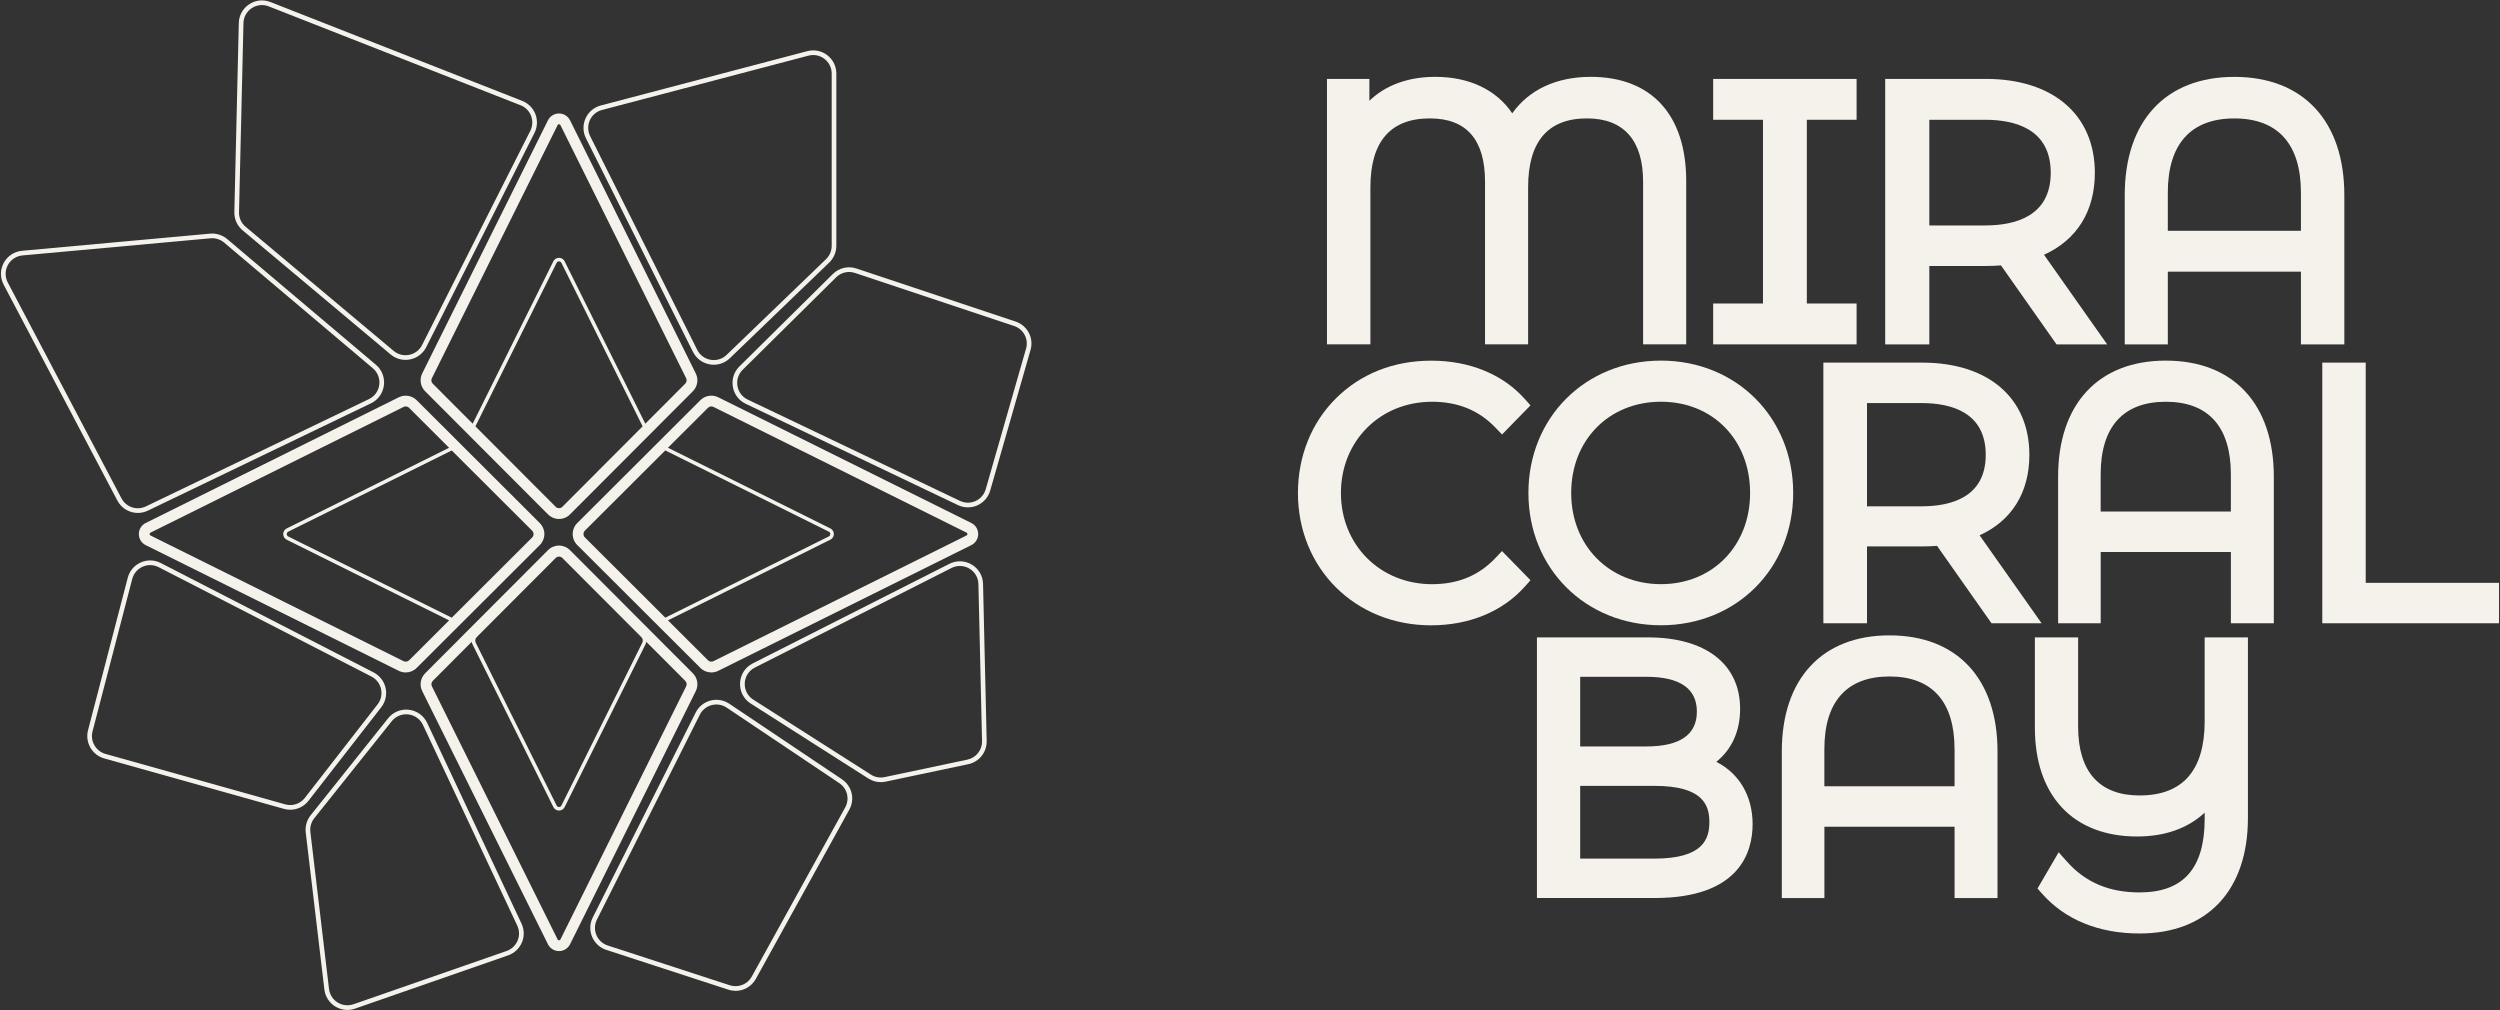
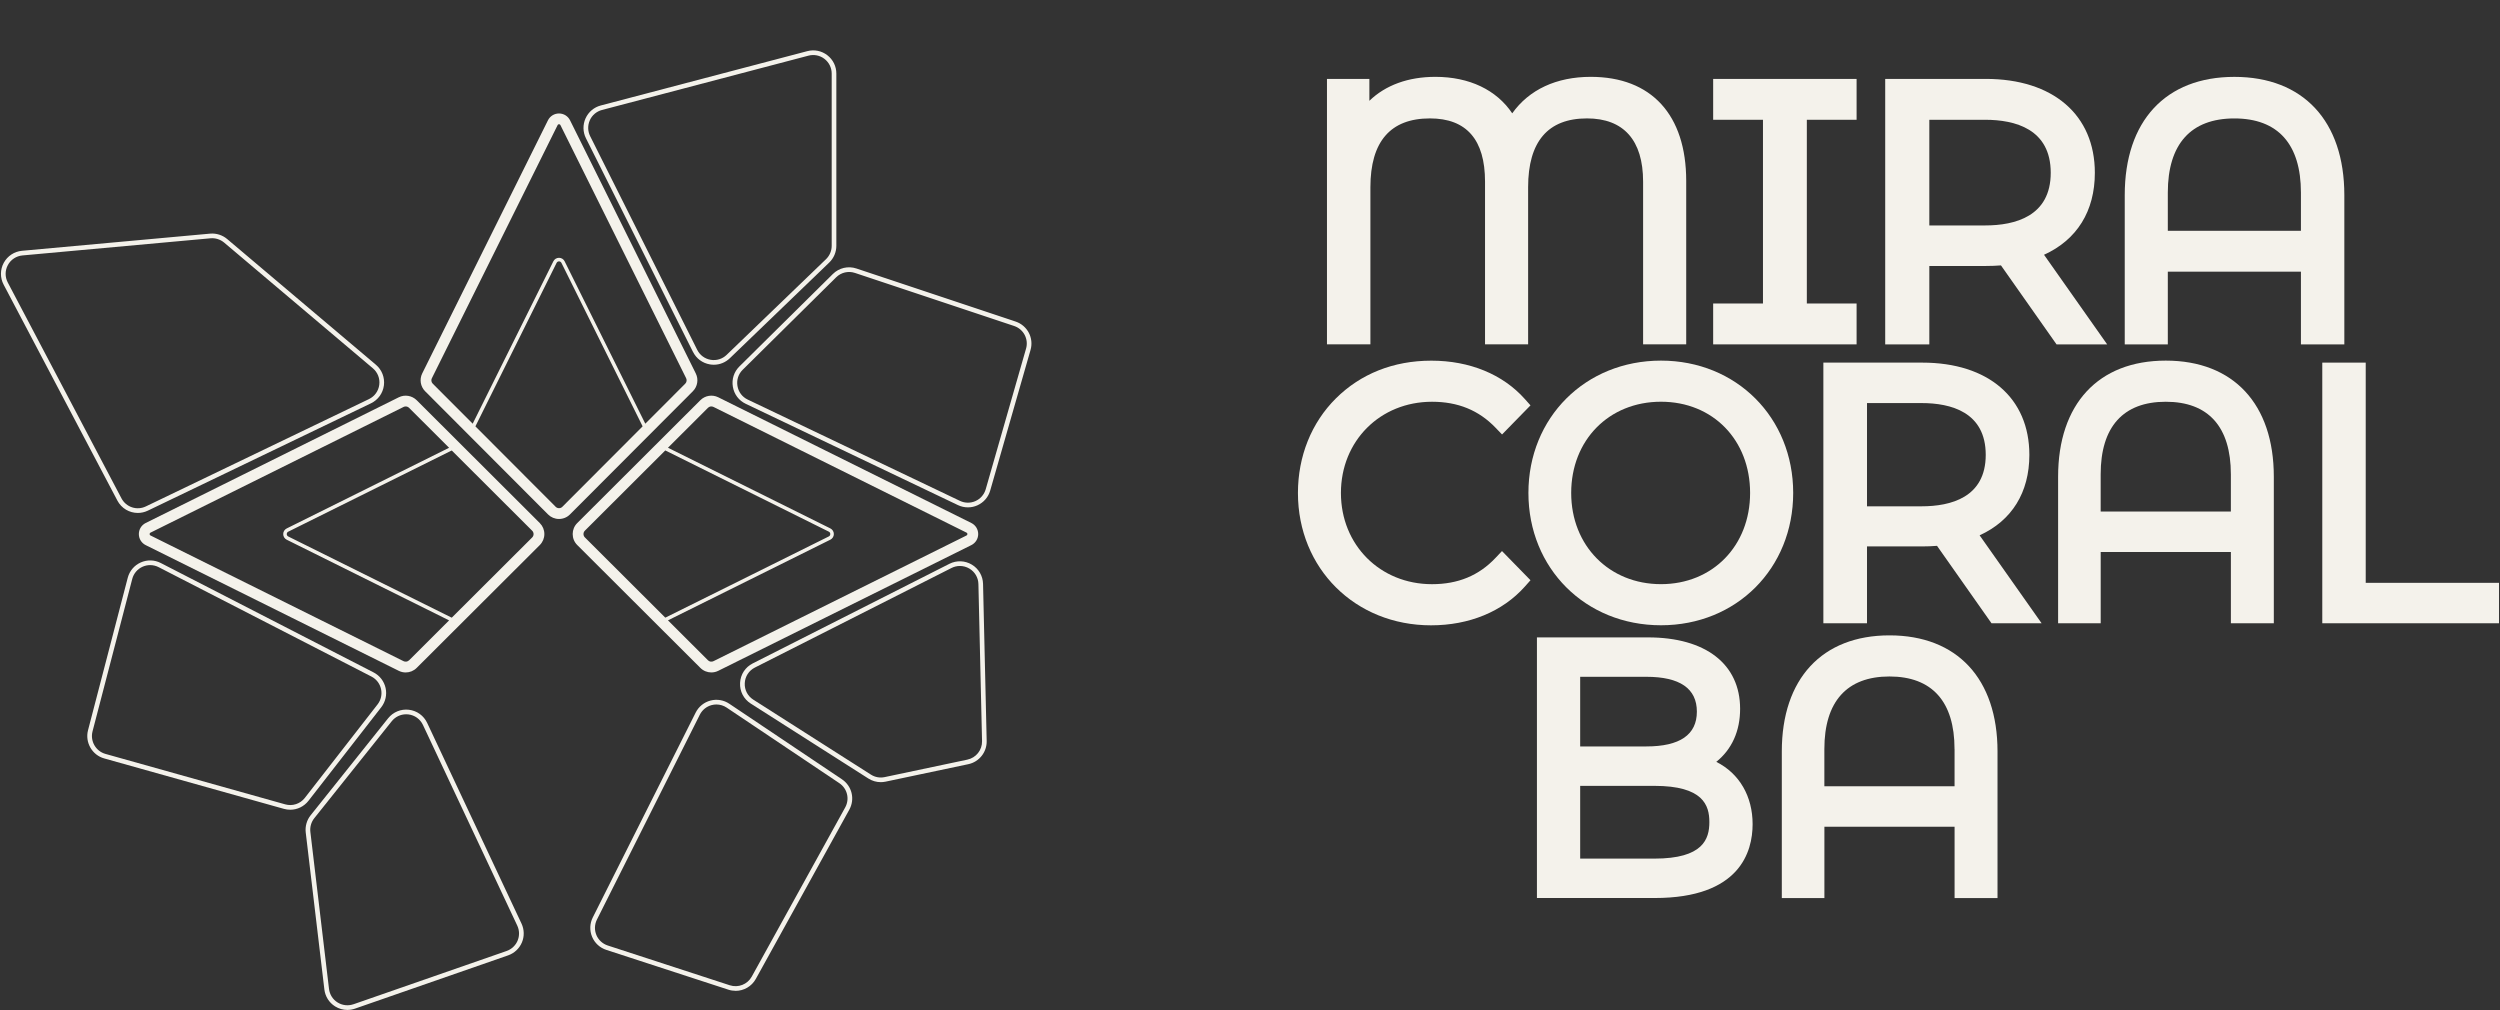
<svg xmlns="http://www.w3.org/2000/svg" width="2435" height="984" viewBox="0 0 2435 984" fill="none">
  <rect x="0" y="0" width="2435" height="984" fill="#333333" stroke="none" />
  <path d="M114.303 487.531C118.343 495.212 126.131 499.606 134.227 499.606C137.514 499.606 140.863 498.884 144.043 497.347L361.335 392.826C368.247 389.493 372.964 382.964 373.931 375.344C374.899 367.725 371.98 360.213 366.112 355.251L221.236 232.803C216.642 228.932 210.59 227.027 204.63 227.565L21.456 244.263C13.929 244.954 7.277 249.332 3.667 255.968C0.057 262.605 0.011 270.562 3.544 277.244L114.303 487.516V487.531ZM7.661 258.15C10.549 252.835 15.849 249.348 21.871 248.795L205.044 232.096C209.806 231.666 214.645 233.187 218.301 236.275L363.178 358.723C367.863 362.686 370.198 368.678 369.415 374.761C368.647 380.844 364.883 386.067 359.353 388.725L142.061 493.246C133.29 497.47 122.859 494.014 118.312 485.396L7.569 275.14C4.758 269.809 4.789 263.45 7.677 258.15H7.661Z" fill="#F4F2EB" />
  <path d="M282.698 788.683C289.534 788.683 296.109 785.564 300.471 779.957L371.351 688.847C375.483 683.532 377.019 676.696 375.575 670.121C374.116 663.546 369.845 658 363.869 654.928L156.578 548.364C150.449 545.215 143.336 545.03 137.053 547.842C130.77 550.653 126.162 556.091 124.426 562.742L85.73 711.275C82.657 723.104 89.708 735.408 101.46 738.696L276.569 787.838C278.596 788.406 280.67 788.683 282.698 788.683ZM90.108 712.427L128.804 563.894C130.187 558.579 133.873 554.232 138.897 551.989C141.262 550.929 143.766 550.407 146.255 550.407C149.081 550.407 151.893 551.083 154.489 552.404L361.78 658.968C366.558 661.426 369.968 665.85 371.135 671.104C372.303 676.358 371.074 681.811 367.771 686.051L296.892 777.161C292.376 782.968 284.879 785.441 277.798 783.444L102.689 734.302C93.303 731.675 87.665 721.844 90.123 712.396L90.108 712.427Z" fill="#F4F2EB" />
  <path d="M508.346 917.952C510.82 912.068 510.681 905.386 507.962 899.61L416.068 704.116C412.72 697.019 406.083 692.227 398.28 691.305C390.491 690.383 382.902 693.502 378.002 699.631L302.561 794.075C298.812 798.775 297.077 804.874 297.783 810.819L315.941 963.761C316.755 970.581 320.565 976.588 326.387 980.228C330.027 982.502 334.16 983.669 338.323 983.669C340.811 983.669 343.331 983.255 345.758 982.41L494.936 930.518C500.973 928.413 505.843 923.835 508.331 917.952H508.346ZM344.283 978.124C339.091 979.921 333.453 979.291 328.798 976.388C324.144 973.484 321.102 968.692 320.457 963.238L302.299 810.297C301.731 805.55 303.114 800.68 306.109 796.932L381.551 702.488C385.007 698.156 390.153 695.714 395.591 695.714C396.298 695.714 397.02 695.76 397.742 695.836C403.964 696.574 409.279 700.399 411.936 706.067L503.83 901.561C505.996 906.169 506.104 911.515 504.137 916.216C502.156 920.917 498.254 924.573 493.446 926.262L344.268 978.154L344.283 978.124Z" fill="#F4F2EB" />
  <path d="M716.421 965.097C724.455 965.097 732.136 960.78 736.192 953.437L827.21 788.652C832.925 778.314 829.822 765.579 820.021 759.004L710.323 685.437C704.946 681.827 698.279 680.705 692.011 682.349C685.744 683.993 680.49 688.263 677.587 694.039L577.351 893.619C574.402 899.502 574.156 906.369 576.691 912.437C579.226 918.505 584.264 923.159 590.516 925.187L709.447 963.945C711.751 964.698 714.102 965.051 716.421 965.051V965.097ZM580.885 910.716C578.857 905.862 579.057 900.393 581.407 895.693L681.642 696.098C683.962 691.474 688.156 688.079 693.164 686.758C694.669 686.358 696.221 686.159 697.741 686.159C701.275 686.159 704.777 687.203 707.773 689.216L817.471 762.783C825.305 768.037 827.763 778.206 823.216 786.455L732.198 951.241C728.019 958.799 719.048 962.332 710.845 959.659L591.914 920.901C586.922 919.273 582.897 915.571 580.869 910.716H580.885Z" fill="#F4F2EB" />
  <path d="M946.54 549.931C939.858 545.921 931.701 545.629 924.742 549.147L733.181 646.141C725.853 649.843 721.245 656.956 720.83 665.159C720.431 673.362 724.317 680.889 731.245 685.298L845.782 758.267C849.454 760.602 853.617 761.815 857.872 761.815C859.439 761.815 861.006 761.646 862.573 761.324L943.114 744.318C953.729 742.091 961.257 732.582 961.026 721.721L957.493 568.749C957.309 560.96 953.222 553.925 946.54 549.915V549.931ZM942.193 739.894L861.651 756.899C857.012 757.883 852.25 757.022 848.256 754.457L733.719 681.473C728.188 677.955 725.07 671.934 725.393 665.389C725.715 658.845 729.402 653.161 735.255 650.197L926.815 553.203C929.396 551.897 932.192 551.252 934.973 551.252C938.183 551.252 941.379 552.112 944.236 553.833C949.566 557.028 952.838 562.65 952.977 568.872L956.51 721.844C956.71 730.523 950.688 738.097 942.208 739.878L942.193 739.894Z" fill="#F4F2EB" />
  <path d="M989.184 313.191L834.2 261.529C826.089 258.81 817.271 260.869 811.188 266.891L720.185 356.91C714.885 362.164 712.565 369.384 713.81 376.727C715.054 384.07 719.616 390.107 726.345 393.318L933.037 491.971C936.109 493.446 939.428 494.168 942.761 494.168C946.095 494.168 949.075 493.507 952.024 492.171C958.092 489.436 962.624 484.213 964.452 477.823L1003.75 340.827C1007.1 329.167 1000.69 317.031 989.184 313.191ZM999.369 339.567L960.074 476.563C958.599 481.663 954.989 485.841 950.15 488.023C945.311 490.204 939.781 490.143 934.988 487.854L728.296 389.201C722.935 386.651 719.279 381.812 718.295 375.959C717.297 370.091 719.156 364.315 723.395 360.136L814.398 270.117C819.253 265.308 826.288 263.68 832.771 265.846L987.756 317.508C996.942 320.565 1002.06 330.258 999.384 339.567H999.369Z" fill="#F4F2EB" />
  <path d="M675.006 342.778C678.263 349.26 684.223 353.684 691.382 354.913C692.687 355.144 693.993 355.251 695.284 355.251C701.06 355.251 706.574 353.039 710.845 348.938L807.685 255.707C812.079 251.483 814.598 245.553 814.598 239.455V71.658C814.598 64.607 811.403 58.094 805.811 53.777C800.235 49.476 793.122 48.032 786.286 49.829L585.155 102.735C578.55 104.471 573.142 109.049 570.331 115.27C567.52 121.492 567.658 128.574 570.715 134.672L674.991 342.793L675.006 342.778ZM574.479 117.129C576.722 112.152 581.038 108.511 586.323 107.113L787.454 54.207C792.907 52.779 798.591 53.931 803.046 57.372C807.501 60.813 810.066 66.021 810.066 71.658V239.455C810.066 244.324 808.054 249.056 804.552 252.435L707.711 345.666C703.548 349.675 697.88 351.426 692.165 350.443C686.451 349.46 681.688 345.927 679.092 340.75L574.817 132.629C572.374 127.744 572.267 122.106 574.51 117.129H574.479Z" fill="#F4F2EB" />
-   <path d="M236.321 224.354L380.506 345.236C384.623 348.692 389.708 350.52 394.961 350.52C396.482 350.52 398.018 350.366 399.555 350.044C406.345 348.646 412.028 344.298 415.147 338.123L520.574 129.465C523.432 123.811 523.785 117.16 521.527 111.246C519.269 105.331 514.583 100.6 508.684 98.28L263.388 1.977C256.429 -0.757 248.871 0.057 242.65 4.19C236.428 8.322 232.757 14.989 232.588 22.455L228.256 206.55C228.102 213.447 231.036 219.945 236.321 224.369V224.354ZM237.135 22.547C237.273 16.587 240.207 11.271 245.169 7.969C250.146 4.666 256.184 4.021 261.729 6.202L507.025 102.52C511.741 104.363 515.474 108.142 517.272 112.874C519.069 117.605 518.792 122.905 516.519 127.421L411.091 336.08C408.603 341.011 404.056 344.483 398.633 345.604C393.21 346.726 387.665 345.328 383.425 341.764L239.24 220.882C235.015 217.349 232.665 212.157 232.803 206.657L237.135 22.562V22.547Z" fill="#F4F2EB" />
-   <path d="M405.822 389.8C401.229 385.222 394.239 384.085 388.417 386.958L141.923 509.391C137.806 511.434 135.241 515.551 135.241 520.16C135.241 524.768 137.791 528.9 141.923 530.959L388.417 653.392C390.553 654.467 392.857 654.974 395.146 654.974C399.063 654.974 402.919 653.453 405.838 650.55L525.767 530.882C528.624 528.009 530.206 524.215 530.206 520.16C530.206 516.119 528.624 512.325 525.767 509.468L405.838 389.785L405.822 389.8ZM439.372 601.316L280.762 522.541C279.841 522.08 279.303 521.204 279.303 520.19C279.303 519.176 279.856 518.285 280.762 517.84L439.357 439.065C439.587 438.957 439.818 438.881 440.064 438.819L518.347 516.934C519.223 517.809 519.699 518.961 519.699 520.206C519.699 521.45 519.223 522.617 518.332 523.493L440.033 601.608C439.802 601.531 439.572 601.454 439.357 601.331L439.372 601.316ZM398.418 643.115C397.005 644.528 394.869 644.882 393.087 643.991L146.593 521.557C145.886 521.204 145.733 520.605 145.733 520.175C145.733 519.745 145.886 519.146 146.593 518.792L393.087 396.359C393.748 396.037 394.455 395.883 395.161 395.883C396.359 395.883 397.542 396.344 398.433 397.235L437.421 436.131L279.242 514.706C277.152 515.751 275.847 517.855 275.847 520.19C275.847 522.525 277.152 524.63 279.242 525.674L437.421 604.25L398.449 643.146L398.418 643.115Z" fill="#F4F2EB" />
-   <path d="M411.26 673.178L533.693 919.672C535.737 923.789 539.853 926.355 544.462 926.355C549.055 926.355 553.187 923.789 555.246 919.672L677.679 673.178C680.582 667.371 679.43 660.366 674.837 655.758L555.169 535.829C552.312 532.971 548.502 531.389 544.462 531.389C540.422 531.389 536.627 532.971 533.77 535.829L414.087 655.773C409.524 660.382 408.372 667.371 411.26 673.178ZM464.212 620.641L541.221 543.479C542.096 542.603 543.248 542.127 544.477 542.127C545.706 542.127 546.874 542.603 547.734 543.479L624.742 620.641C626.14 622.039 626.494 624.189 625.618 625.956L546.843 784.566C546.382 785.488 545.507 786.025 544.493 786.025C543.479 786.025 542.588 785.472 542.142 784.566L463.367 625.971C462.492 624.189 462.845 622.054 464.228 620.656L464.212 620.641ZM421.522 663.177L459.465 625.142C459.588 625.94 459.834 626.739 460.203 627.492L538.993 786.102C540.038 788.191 542.142 789.497 544.477 789.497C546.812 789.497 548.917 788.191 549.961 786.102L628.752 627.492C629.12 626.739 629.366 625.94 629.489 625.142L667.433 663.162C668.846 664.575 669.199 666.711 668.308 668.493L545.875 914.987C545.522 915.694 544.923 915.847 544.493 915.847C544.063 915.847 543.463 915.694 543.11 914.987L420.677 668.493C419.801 666.711 420.155 664.56 421.537 663.162L421.522 663.177Z" fill="#F4F2EB" />
+   <path d="M405.822 389.8C401.229 385.222 394.239 384.085 388.417 386.958L141.923 509.391C137.806 511.434 135.241 515.551 135.241 520.16C135.241 524.768 137.791 528.9 141.923 530.959L388.417 653.392C390.553 654.467 392.857 654.974 395.146 654.974C399.063 654.974 402.919 653.453 405.838 650.55L525.767 530.882C528.624 528.009 530.206 524.215 530.206 520.16C530.206 516.119 528.624 512.325 525.767 509.468L405.838 389.785L405.822 389.8ZM439.372 601.316L280.762 522.541C279.841 522.08 279.303 521.204 279.303 520.19C279.303 519.176 279.856 518.285 280.762 517.84L439.357 439.065C439.587 438.957 439.818 438.881 440.064 438.819L518.347 516.934C519.223 517.809 519.699 518.961 519.699 520.206C519.699 521.45 519.223 522.617 518.332 523.493L440.033 601.608L439.372 601.316ZM398.418 643.115C397.005 644.528 394.869 644.882 393.087 643.991L146.593 521.557C145.886 521.204 145.733 520.605 145.733 520.175C145.733 519.745 145.886 519.146 146.593 518.792L393.087 396.359C393.748 396.037 394.455 395.883 395.161 395.883C396.359 395.883 397.542 396.344 398.433 397.235L437.421 436.131L279.242 514.706C277.152 515.751 275.847 517.855 275.847 520.19C275.847 522.525 277.152 524.63 279.242 525.674L437.421 604.25L398.449 643.146L398.418 643.115Z" fill="#F4F2EB" />
  <path d="M952.762 520.16C952.762 515.566 950.196 511.434 946.079 509.391L699.569 386.943C693.747 384.07 686.758 385.207 682.164 389.785L562.236 509.452C559.378 512.31 557.796 516.104 557.796 520.144C557.796 524.2 559.363 527.994 562.236 530.867L682.164 650.535C685.068 653.438 688.939 654.959 692.856 654.959C695.145 654.959 697.434 654.437 699.585 653.377L946.079 530.944C950.196 528.885 952.762 524.753 952.762 520.16ZM648.63 439.034L807.24 517.809C808.161 518.27 808.699 519.146 808.699 520.16C808.699 521.173 808.146 522.064 807.24 522.51L648.645 601.285C648.43 601.393 648.2 601.485 647.969 601.561L569.671 523.432C568.795 522.556 568.303 521.389 568.319 520.144C568.319 518.9 568.795 517.748 569.671 516.872L647.939 438.758C648.169 438.835 648.415 438.896 648.63 439.004V439.034ZM941.409 521.557L694.899 643.991C693.117 644.882 690.982 644.528 689.569 643.115L650.596 604.219L808.776 525.644C810.865 524.599 812.171 522.495 812.171 520.16C812.171 517.825 810.865 515.72 808.776 514.675L650.596 436.1L689.569 397.204C690.982 395.806 693.117 395.453 694.899 396.329L941.394 518.777C942.101 519.13 942.254 519.714 942.254 520.144C942.254 520.59 942.101 521.173 941.394 521.527L941.409 521.557Z" fill="#F4F2EB" />
  <path d="M414.102 381.105L533.77 501.034C536.627 503.892 540.422 505.474 544.462 505.474C548.502 505.474 552.312 503.907 555.169 501.034L674.837 381.105C679.43 376.497 680.567 369.492 677.679 363.7L555.246 117.206C553.203 113.089 549.07 110.524 544.462 110.524C539.869 110.524 535.737 113.089 533.693 117.206L411.245 363.7C408.372 369.507 409.509 376.497 414.087 381.105H414.102ZM547.765 493.614C546.889 494.49 545.722 494.966 544.477 494.966C543.233 494.966 542.081 494.49 541.205 493.614L463.075 415.316C463.152 415.085 463.229 414.855 463.352 414.64L542.127 256.03C542.588 255.108 543.463 254.571 544.477 254.571C545.491 254.571 546.382 255.124 546.828 256.03L625.603 414.624C625.71 414.84 625.802 415.07 625.879 415.3L547.749 493.599L547.765 493.614ZM420.662 368.355L543.11 121.86C543.463 121.154 544.047 121 544.477 121C544.907 121 545.507 121.154 545.86 121.86L668.293 368.37C669.184 370.137 668.831 372.288 667.417 373.701L628.521 412.674L549.946 254.494C548.901 252.405 546.797 251.099 544.462 251.099C542.127 251.099 540.022 252.405 538.978 254.494L460.403 412.674L421.507 373.701C420.093 372.288 419.74 370.137 420.631 368.355H420.662Z" fill="#F4F2EB" />
  <path d="M1456.57 543.463C1440.34 560.645 1420.1 568.993 1394.77 568.993C1344.2 568.993 1306.06 530.8 1306.06 480.15C1306.06 429.5 1344.2 391.308 1394.77 391.308C1420.05 391.308 1440.29 399.578 1456.62 416.556L1462.99 423.182L1490.7 394.827L1485.18 388.637C1463.71 364.545 1431.37 351.291 1394.13 351.291C1356.89 351.291 1325.12 364.313 1301.26 387.943C1277.37 411.624 1264.19 444.372 1264.19 480.176C1264.19 553.659 1319.9 609.061 1393.8 609.061C1431.04 609.061 1463.5 595.679 1485.18 571.356L1490.7 565.14L1462.94 536.733L1456.57 543.463Z" fill="#F4F2EB" />
  <path d="M1617.79 351.24C1544.18 351.24 1488.68 406.641 1488.68 480.125C1488.68 553.608 1544.18 609.009 1617.79 609.009C1691.4 609.009 1746.57 553.608 1746.57 480.125C1746.57 406.641 1691.2 351.24 1617.79 351.24ZM1704.6 480.125C1704.6 531.622 1668.08 568.967 1617.79 568.967C1567.5 568.967 1530.34 531.596 1530.34 480.125C1530.34 428.653 1567.12 391.282 1617.79 391.282C1668.47 391.282 1704.6 428.653 1704.6 480.125Z" fill="#F4F2EB" />
  <path d="M1818.46 532.213H1872.27C1877.28 532.213 1881.96 532.033 1886.66 531.648L1939.72 607.057H1988.52L1928.14 521.399C1959.5 507.119 1976.6 479.688 1976.6 443.036C1976.6 387.609 1936.64 353.192 1872.27 353.192H1775.96V607.057H1818.46V532.213ZM1934.1 443.036C1934.1 484.465 1900.11 493.147 1871.61 493.147H1818.46V392.592H1871.61C1900.11 392.592 1934.1 401.35 1934.1 443.036Z" fill="#F4F2EB" />
  <path d="M2109.47 351.24C2043.79 351.24 2004.6 393.517 2004.6 464.329V607.083H2046.08V537.632H2172.88V607.083H2214.7V464.329C2214.7 393.517 2175.38 351.24 2109.49 351.24H2109.47ZM2109.47 391.308C2150.95 391.308 2172.86 415.734 2172.86 461.966V498.232H2046.05V461.966C2046.05 415.734 2067.99 391.308 2109.44 391.308H2109.47Z" fill="#F4F2EB" />
  <path d="M2304.21 353.192H2261.91V607.057H2434.04V567.683H2304.21V353.192Z" fill="#F4F2EB" />
  <path d="M1671.68 742.029C1686.78 729.88 1694.87 712.107 1694.87 690.429C1694.87 646.842 1661.33 620.824 1605.13 620.824H1496.97V874.664H1611.7C1694.66 874.664 1707.04 829.587 1707.04 802.721C1707.04 775.856 1694.38 753.459 1671.68 742.055V742.029ZM1539.09 727.029V659.197H1603.49C1636.18 659.197 1652.75 670.601 1652.75 693.126C1652.75 715.651 1636.18 727.029 1603.49 727.029H1539.09ZM1664.92 800.692C1664.92 817.259 1658.84 836.291 1611.37 836.291H1539.09V765.427H1611.37C1658.84 765.427 1664.92 784.28 1664.92 800.692Z" fill="#F4F2EB" />
  <path d="M1840.35 618.846C1774.67 618.846 1735.48 661.123 1735.48 731.935V874.689H1776.96V805.238H1903.76V874.689H1945.58V731.935C1945.58 661.123 1906.25 618.846 1840.37 618.846H1840.35ZM1903.74 729.546V765.813H1776.93V729.546C1776.93 683.314 1798.87 658.888 1840.32 658.888C1881.78 658.888 1903.71 683.314 1903.71 729.546H1903.74Z" fill="#F4F2EB" />
-   <path d="M2147.35 702.321C2147.35 750.402 2126.01 774.777 2083.91 774.777C2044.77 774.777 2024.09 751.584 2024.09 707.715V620.824H1981.97V708.716C1981.97 775.111 2019.24 814.742 2081.63 814.742C2108.6 814.742 2130.89 806.805 2147.35 791.549V797.456C2147.35 845.743 2126.6 869.219 2083.91 869.219C2054.32 869.219 2031.21 859.433 2013.28 839.27L2005.14 830.101L1984.54 865.391L1988.78 870.22C2011.17 895.725 2044.08 909.209 2083.91 909.209C2150.02 909.209 2189.48 867.189 2189.48 796.763V620.824H2147.35V702.321Z" fill="#F4F2EB" />
  <path d="M1642.37 335.418V176.252C1642.37 111.809 1608.47 74.85 1549.37 74.85C1515.9 74.85 1489.32 87.332 1472.91 110.371C1457.62 87.589 1431.19 74.85 1398.06 74.85C1371.53 74.85 1349.52 82.966 1333.77 98.171V76.904H1292.47V335.393H1334.77V182.416C1334.77 137.905 1354.27 115.328 1392.74 115.328C1428.37 115.328 1446.42 136.056 1446.42 176.919V335.393H1488.39V182.416C1488.39 137.905 1507.68 115.328 1545.72 115.328C1581.47 115.328 1600.38 136.621 1600.38 176.919V335.393H1642.35L1642.37 335.418Z" fill="#F4F2EB" />
  <path d="M1808.32 295.607H1759.85V116.664H1808.32V76.879H1668.62V116.664H1717.14V295.607H1668.62V335.418H1808.32V295.607Z" fill="#F4F2EB" />
  <path d="M2052.37 335.418L1990.88 248.143C2022.91 233.631 2040.38 205.686 2040.38 168.315C2040.38 111.912 1999.69 76.853 1934.17 76.853H1836.19V335.418H1879.16V259.059H1934.2C1939.26 259.059 1944.14 258.879 1948.94 258.493L2003.06 335.418H2052.37ZM1997.41 168.315C1997.41 210.695 1962.66 219.581 1933.5 219.581H1879.16V116.664H1933.5C1962.66 116.664 1997.41 125.628 1997.41 168.29V168.315Z" fill="#F4F2EB" />
  <path d="M2283.38 335.418V190.019C2283.38 117.923 2243.34 74.875 2176.27 74.875C2109.21 74.875 2069.5 117.923 2069.5 190.019V335.418H2111.45V264.581H2241.1V335.418H2283.38ZM2176.27 115.354C2218.68 115.354 2241.1 140.345 2241.1 187.604V224.795H2111.45V187.604C2111.45 140.345 2133.87 115.354 2176.27 115.354Z" fill="#F4F2EB" />
</svg>